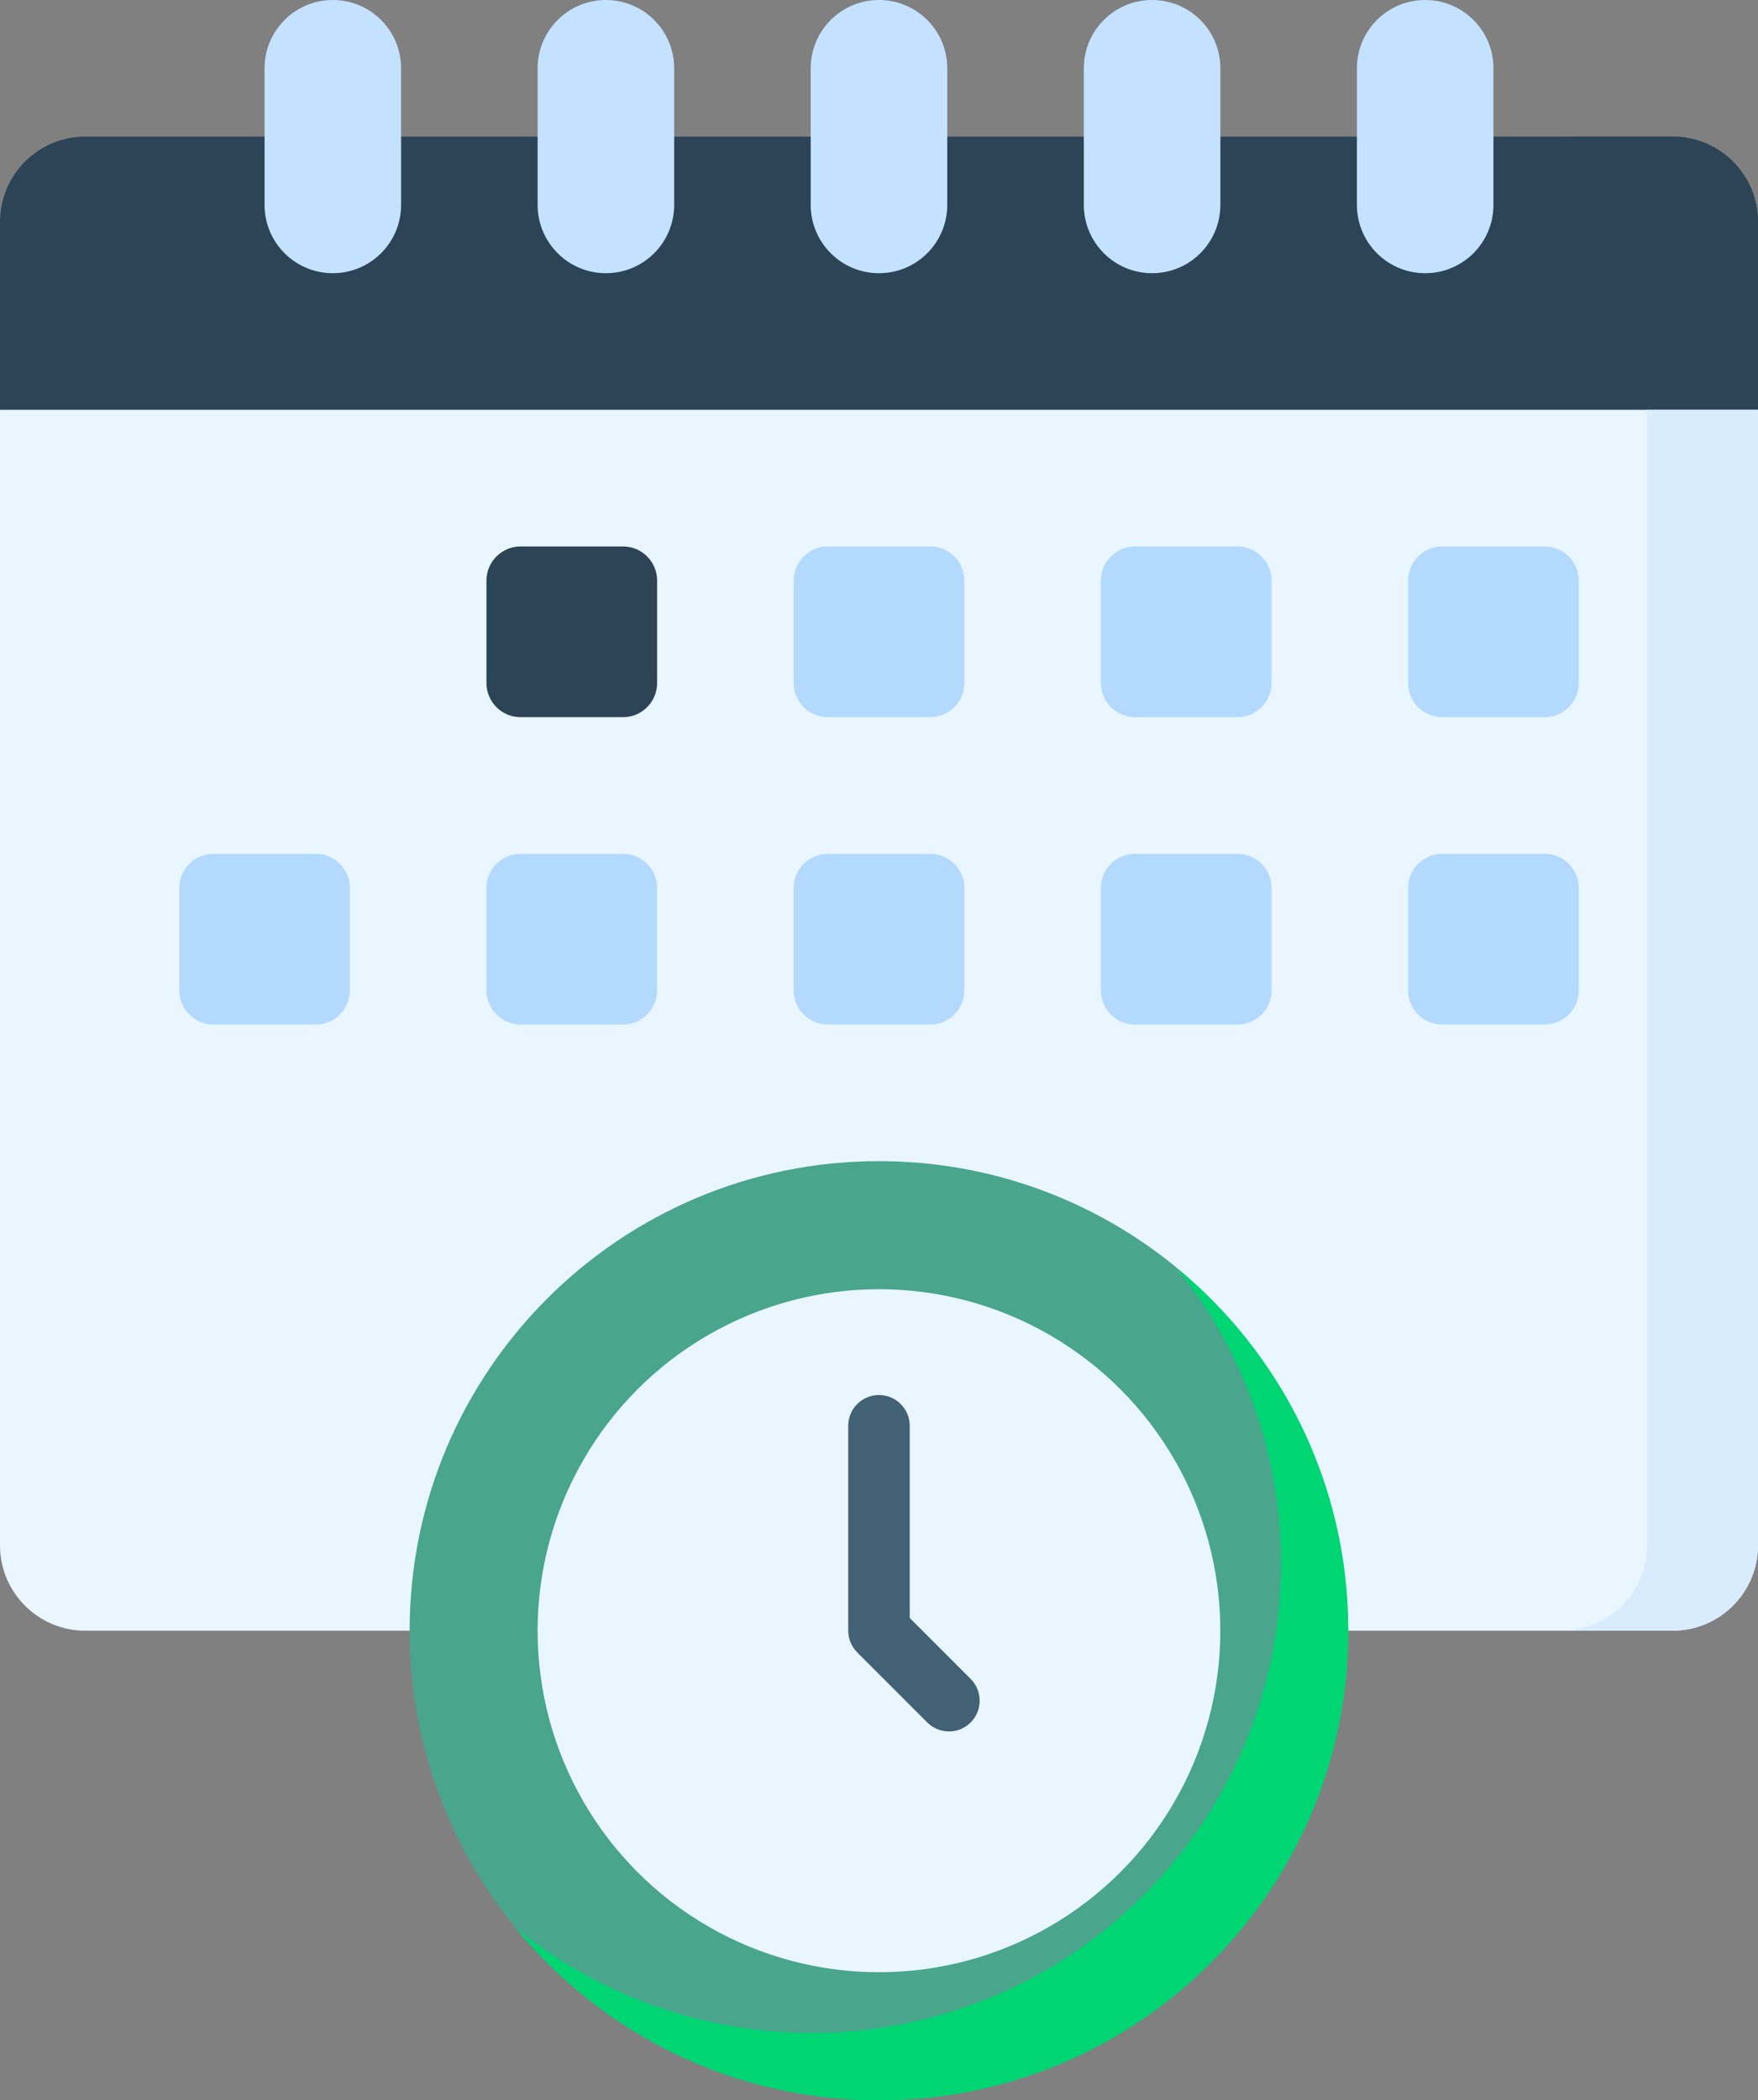
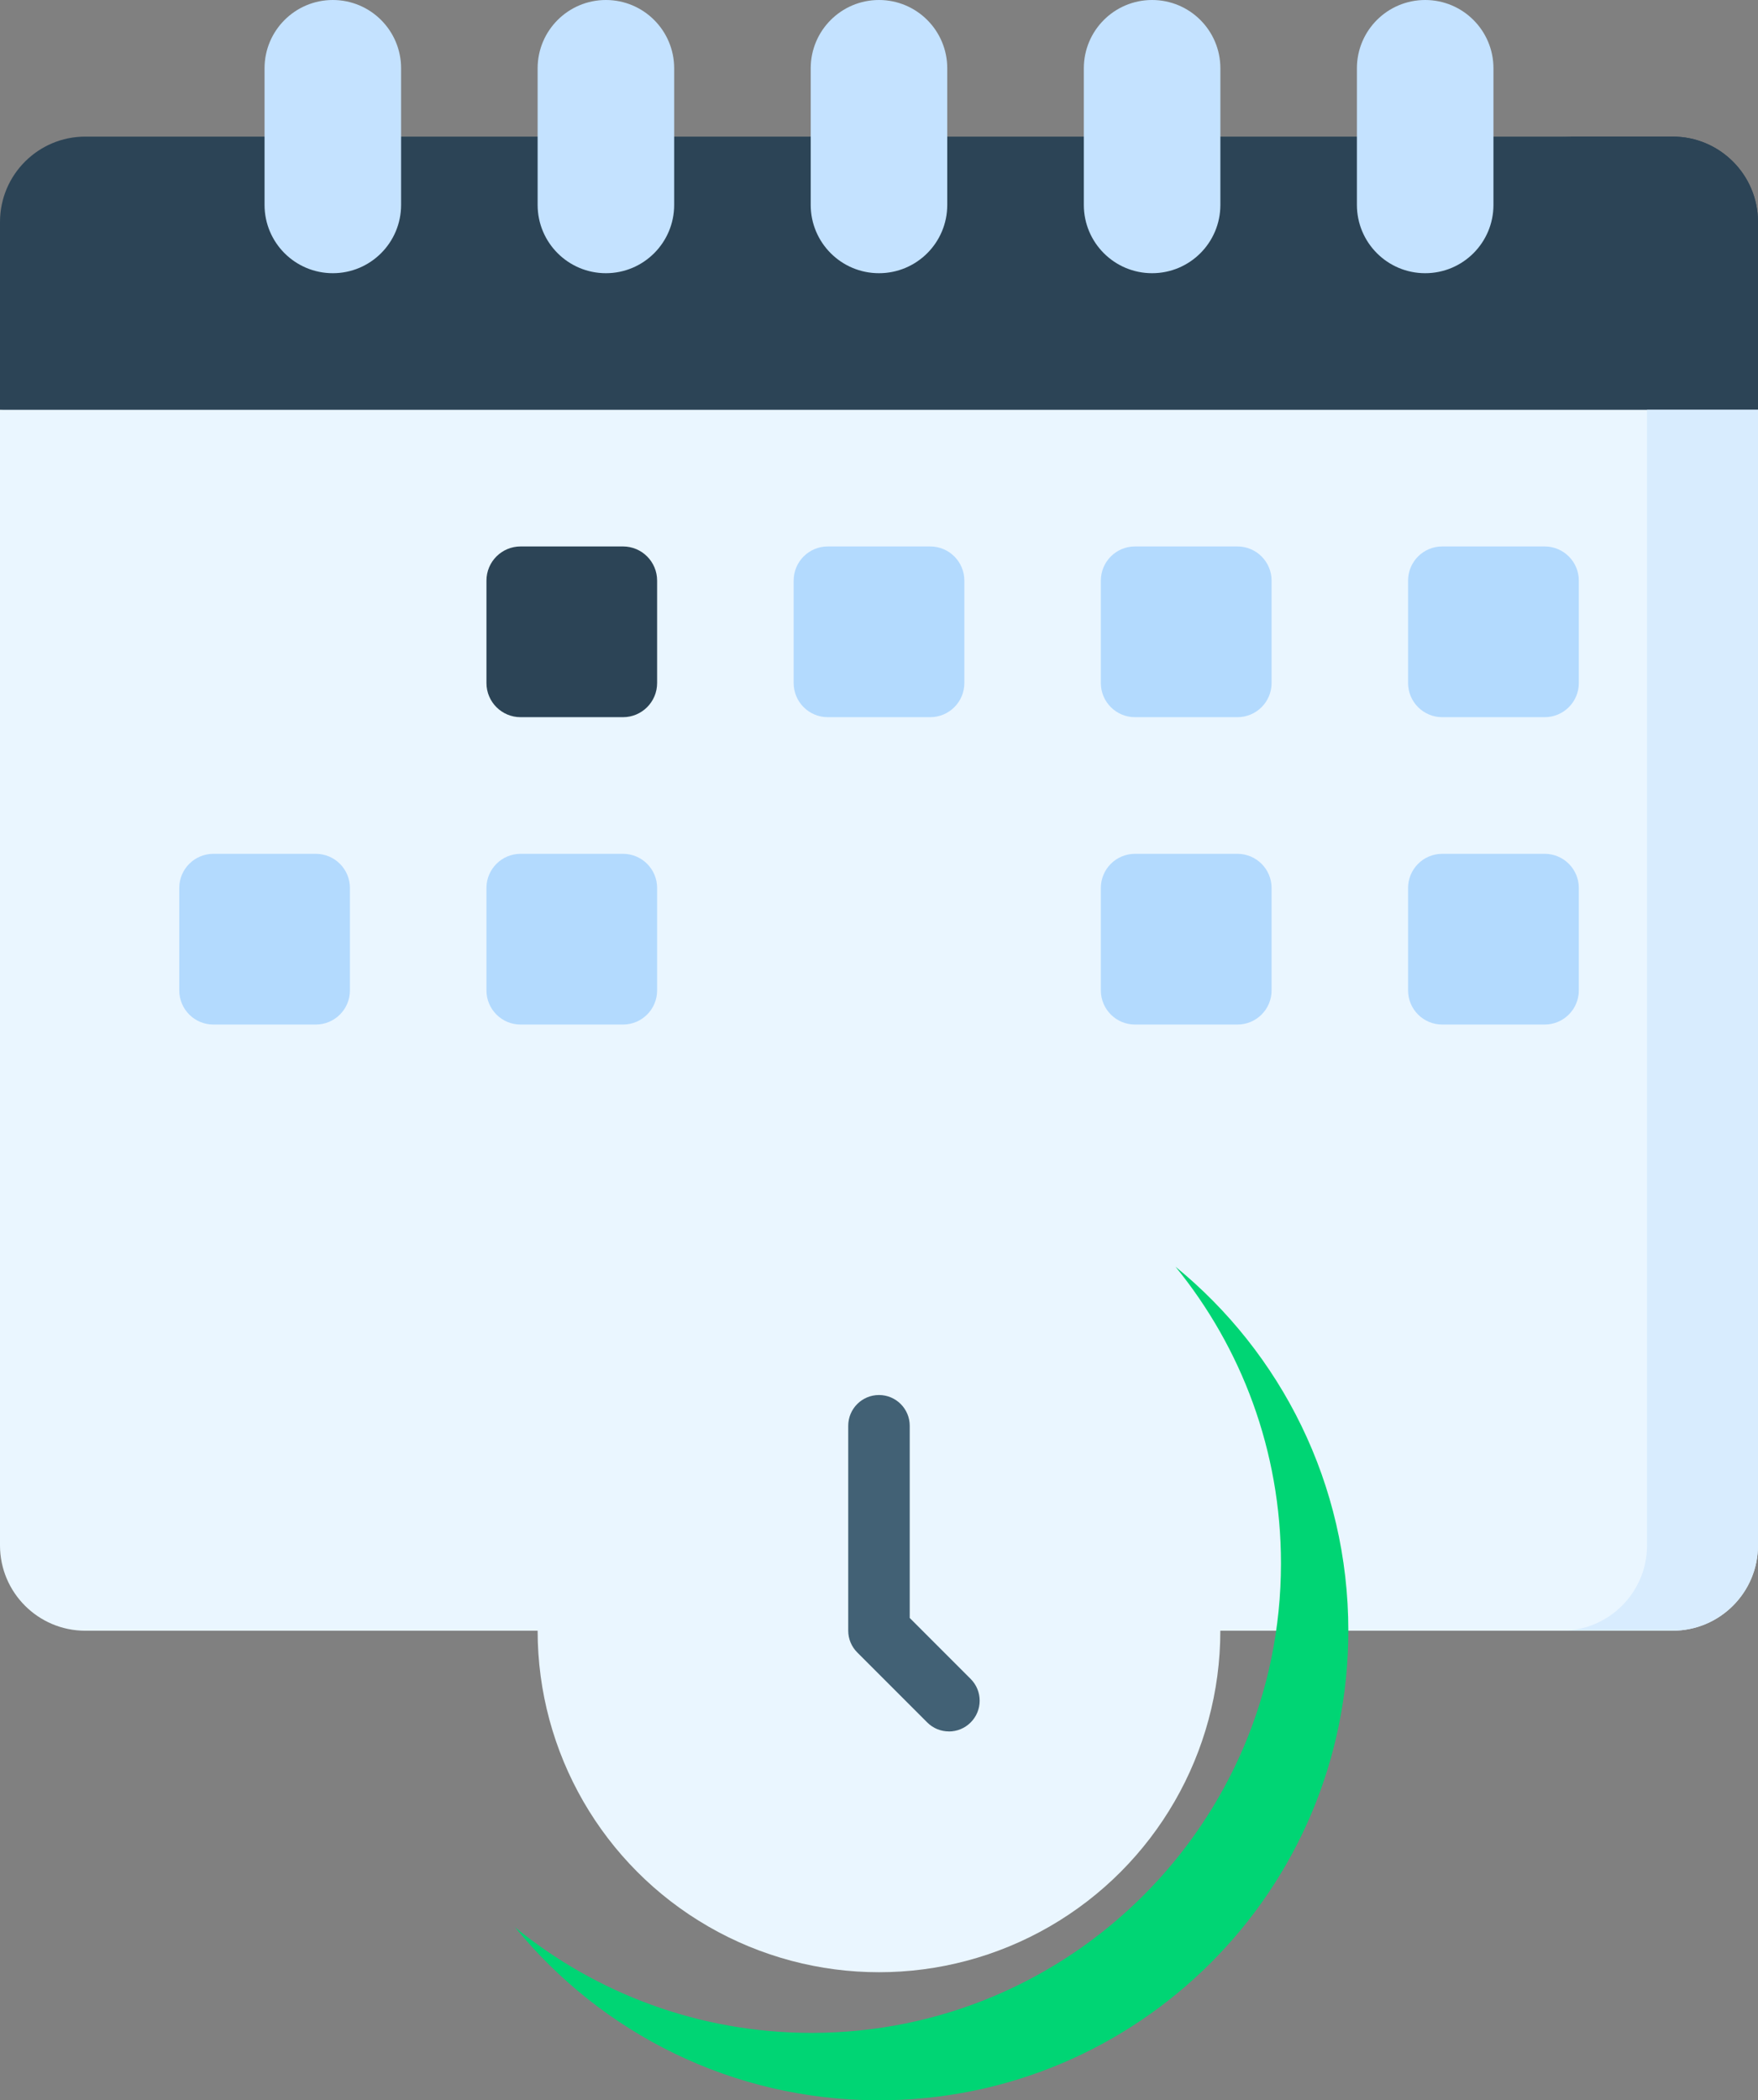
<svg xmlns="http://www.w3.org/2000/svg" id="Layer_2" data-name="Layer 2" viewBox="0 0 428.75 512">
  <rect x="0" y="0" width="428.75" height="512" fill="#808080" stroke="none" />
  <defs>
    <style>
      .cls-1 {
        fill: #eaf6ff;
      }

      .cls-1, .cls-2, .cls-3, .cls-4, .cls-5, .cls-6, .cls-7, .cls-8 {
        stroke-width: 0px;
      }

      .cls-2 {
        fill: #2c4456;
      }

      .cls-3 {
        fill: #c4e2ff;
      }

      .cls-4 {
        fill: #d8ecfe;
      }

      .cls-5 {
        fill: #426175;
      }

      .cls-6 {
        fill: #b3dafe;
      }

      .cls-7 {
        fill: #00d574;
      }

      .cls-8 {
        fill: #4aa58d;
      }
    </style>
  </defs>
  <g id="Layer_1-2" data-name="Layer 1">
    <g>
      <g>
        <path class="cls-2" d="M428.75,99.9l-214.37,21.71L0,99.9v-45.79C0,42.62,9.32,33.3,20.81,33.3h387.12c11.49,0,20.81,9.32,20.81,20.81v45.79Z" />
        <path class="cls-2" d="M407.94,33.3h-27.06c11.49,0,20.81,9.32,20.81,20.81v55.11l27.06-9.32v-45.79c0-11.49-9.32-20.81-20.81-20.81Z" />
        <path class="cls-1" d="M407.94,397.53H20.81c-11.49,0-20.81-9.32-20.81-20.81V99.9h428.75v276.81c0,11.49-9.32,20.81-20.81,20.81Z" />
        <path class="cls-4" d="M401.69,99.9v276.81c0,11.49-9.32,20.81-20.81,20.81h27.06c11.49,0,20.81-9.32,20.81-20.81V99.9h-27.06Z" />
        <path class="cls-3" d="M214.37,66.6c-9.2,0-16.65-7.46-16.65-16.65V16.65c0-9.19,7.45-16.65,16.65-16.65s16.65,7.45,16.65,16.65v33.3c0,9.2-7.45,16.65-16.65,16.65Z" />
        <path class="cls-3" d="M280.98,66.6c-9.2,0-16.65-7.46-16.65-16.65V16.65c0-9.2,7.45-16.65,16.65-16.65s16.65,7.45,16.65,16.65v33.3c0,9.2-7.45,16.65-16.65,16.65Z" />
        <path class="cls-3" d="M347.58,66.6c-9.2,0-16.65-7.46-16.65-16.65V16.65c0-9.2,7.45-16.65,16.65-16.65s16.65,7.45,16.65,16.65v33.3c0,9.2-7.45,16.65-16.65,16.65Z" />
        <path class="cls-3" d="M147.77,66.6c9.2,0,16.65-7.46,16.65-16.65V16.65c0-9.2-7.46-16.65-16.65-16.65s-16.65,7.45-16.65,16.65v33.3c0,9.2,7.46,16.65,16.65,16.65Z" />
        <path class="cls-3" d="M81.17,66.6c9.2,0,16.65-7.46,16.65-16.65V16.65c0-9.2-7.46-16.65-16.65-16.65s-16.65,7.45-16.65,16.65v33.3c0,9.2,7.45,16.65,16.65,16.65Z" />
-         <path class="cls-8" d="M315.76,351.74l-15.58-27.97-13.5-14.98c-19.71-16.08-44.88-25.73-72.31-25.73-63.22,0-114.47,51.25-114.47,114.47s51.25,114.47,114.47,114.47,114.47-51.25,114.47-114.47h-4.26l-8.82-45.79Z" />
        <path class="cls-7" d="M286.68,308.79c16.08,19.71,25.73,44.88,25.73,72.31,0,63.22-51.25,114.47-114.47,114.47-27.43,0-52.6-9.65-72.31-25.73,20.99,25.73,52.94,42.16,88.74,42.16,63.22,0,114.47-51.25,114.47-114.47,0-35.79-16.43-67.75-42.16-88.74h0Z" />
        <circle class="cls-1" cx="214.37" cy="397.53" r="83.25" />
        <g>
          <path class="cls-2" d="M151.94,174.83h-24.98c-4.6,0-8.32-3.73-8.32-8.32v-24.98c0-4.6,3.73-8.32,8.32-8.32h24.98c4.6,0,8.32,3.73,8.32,8.32v24.98c0,4.6-3.73,8.32-8.32,8.32Z" />
          <path class="cls-6" d="M226.86,174.83h-24.98c-4.6,0-8.32-3.73-8.32-8.32v-24.98c0-4.6,3.73-8.32,8.32-8.32h24.98c4.6,0,8.33,3.73,8.33,8.32v24.98c0,4.6-3.73,8.32-8.33,8.32Z" />
          <path class="cls-6" d="M301.79,174.83h-24.98c-4.6,0-8.33-3.73-8.33-8.32v-24.98c0-4.6,3.73-8.32,8.33-8.32h24.98c4.6,0,8.33,3.73,8.33,8.32v24.98c0,4.6-3.73,8.32-8.33,8.32Z" />
          <path class="cls-6" d="M376.72,174.83h-24.98c-4.6,0-8.33-3.73-8.33-8.32v-24.98c0-4.6,3.73-8.32,8.33-8.32h24.98c4.6,0,8.33,3.73,8.33,8.32v24.98c0,4.6-3.73,8.32-8.33,8.32Z" />
          <path class="cls-6" d="M77.01,249.76h-24.97c-4.6,0-8.32-3.73-8.32-8.32v-24.98c0-4.6,3.73-8.32,8.32-8.32h24.98c4.6,0,8.32,3.73,8.32,8.32v24.98c0,4.6-3.73,8.32-8.33,8.32Z" />
          <path class="cls-6" d="M151.94,249.76h-24.98c-4.6,0-8.32-3.73-8.32-8.32v-24.98c0-4.6,3.73-8.32,8.32-8.32h24.98c4.6,0,8.32,3.73,8.32,8.32v24.98c0,4.6-3.73,8.32-8.32,8.32Z" />
-           <path class="cls-6" d="M226.86,249.76h-24.98c-4.6,0-8.32-3.73-8.32-8.32v-24.98c0-4.6,3.73-8.32,8.32-8.32h24.98c4.6,0,8.33,3.73,8.33,8.32v24.98c0,4.6-3.73,8.32-8.33,8.32Z" />
          <path class="cls-6" d="M301.79,249.76h-24.98c-4.6,0-8.33-3.73-8.33-8.32v-24.98c0-4.6,3.73-8.32,8.33-8.32h24.98c4.6,0,8.33,3.73,8.33,8.32v24.98c0,4.6-3.73,8.32-8.33,8.32Z" />
          <path class="cls-6" d="M343.41,216.46v24.98c0,4.6,3.73,8.32,8.33,8.32h24.98c4.6,0,8.33-3.73,8.33-8.32v-24.98c0-4.6-3.73-8.32-8.33-8.32h-24.98c-4.6,0-8.33,3.73-8.33,8.32Z" />
        </g>
      </g>
      <path class="cls-5" d="M231.43,422.08c-1.92,0-3.84-.73-5.3-2.2l-17.06-17.06c-1.41-1.41-2.2-3.31-2.2-5.3v-49.95c0-4.14,3.36-7.5,7.5-7.5s7.5,3.36,7.5,7.5v46.85l14.86,14.86c2.93,2.93,2.93,7.68,0,10.61-1.46,1.46-3.38,2.2-5.3,2.2h0Z" />
    </g>
  </g>
</svg>